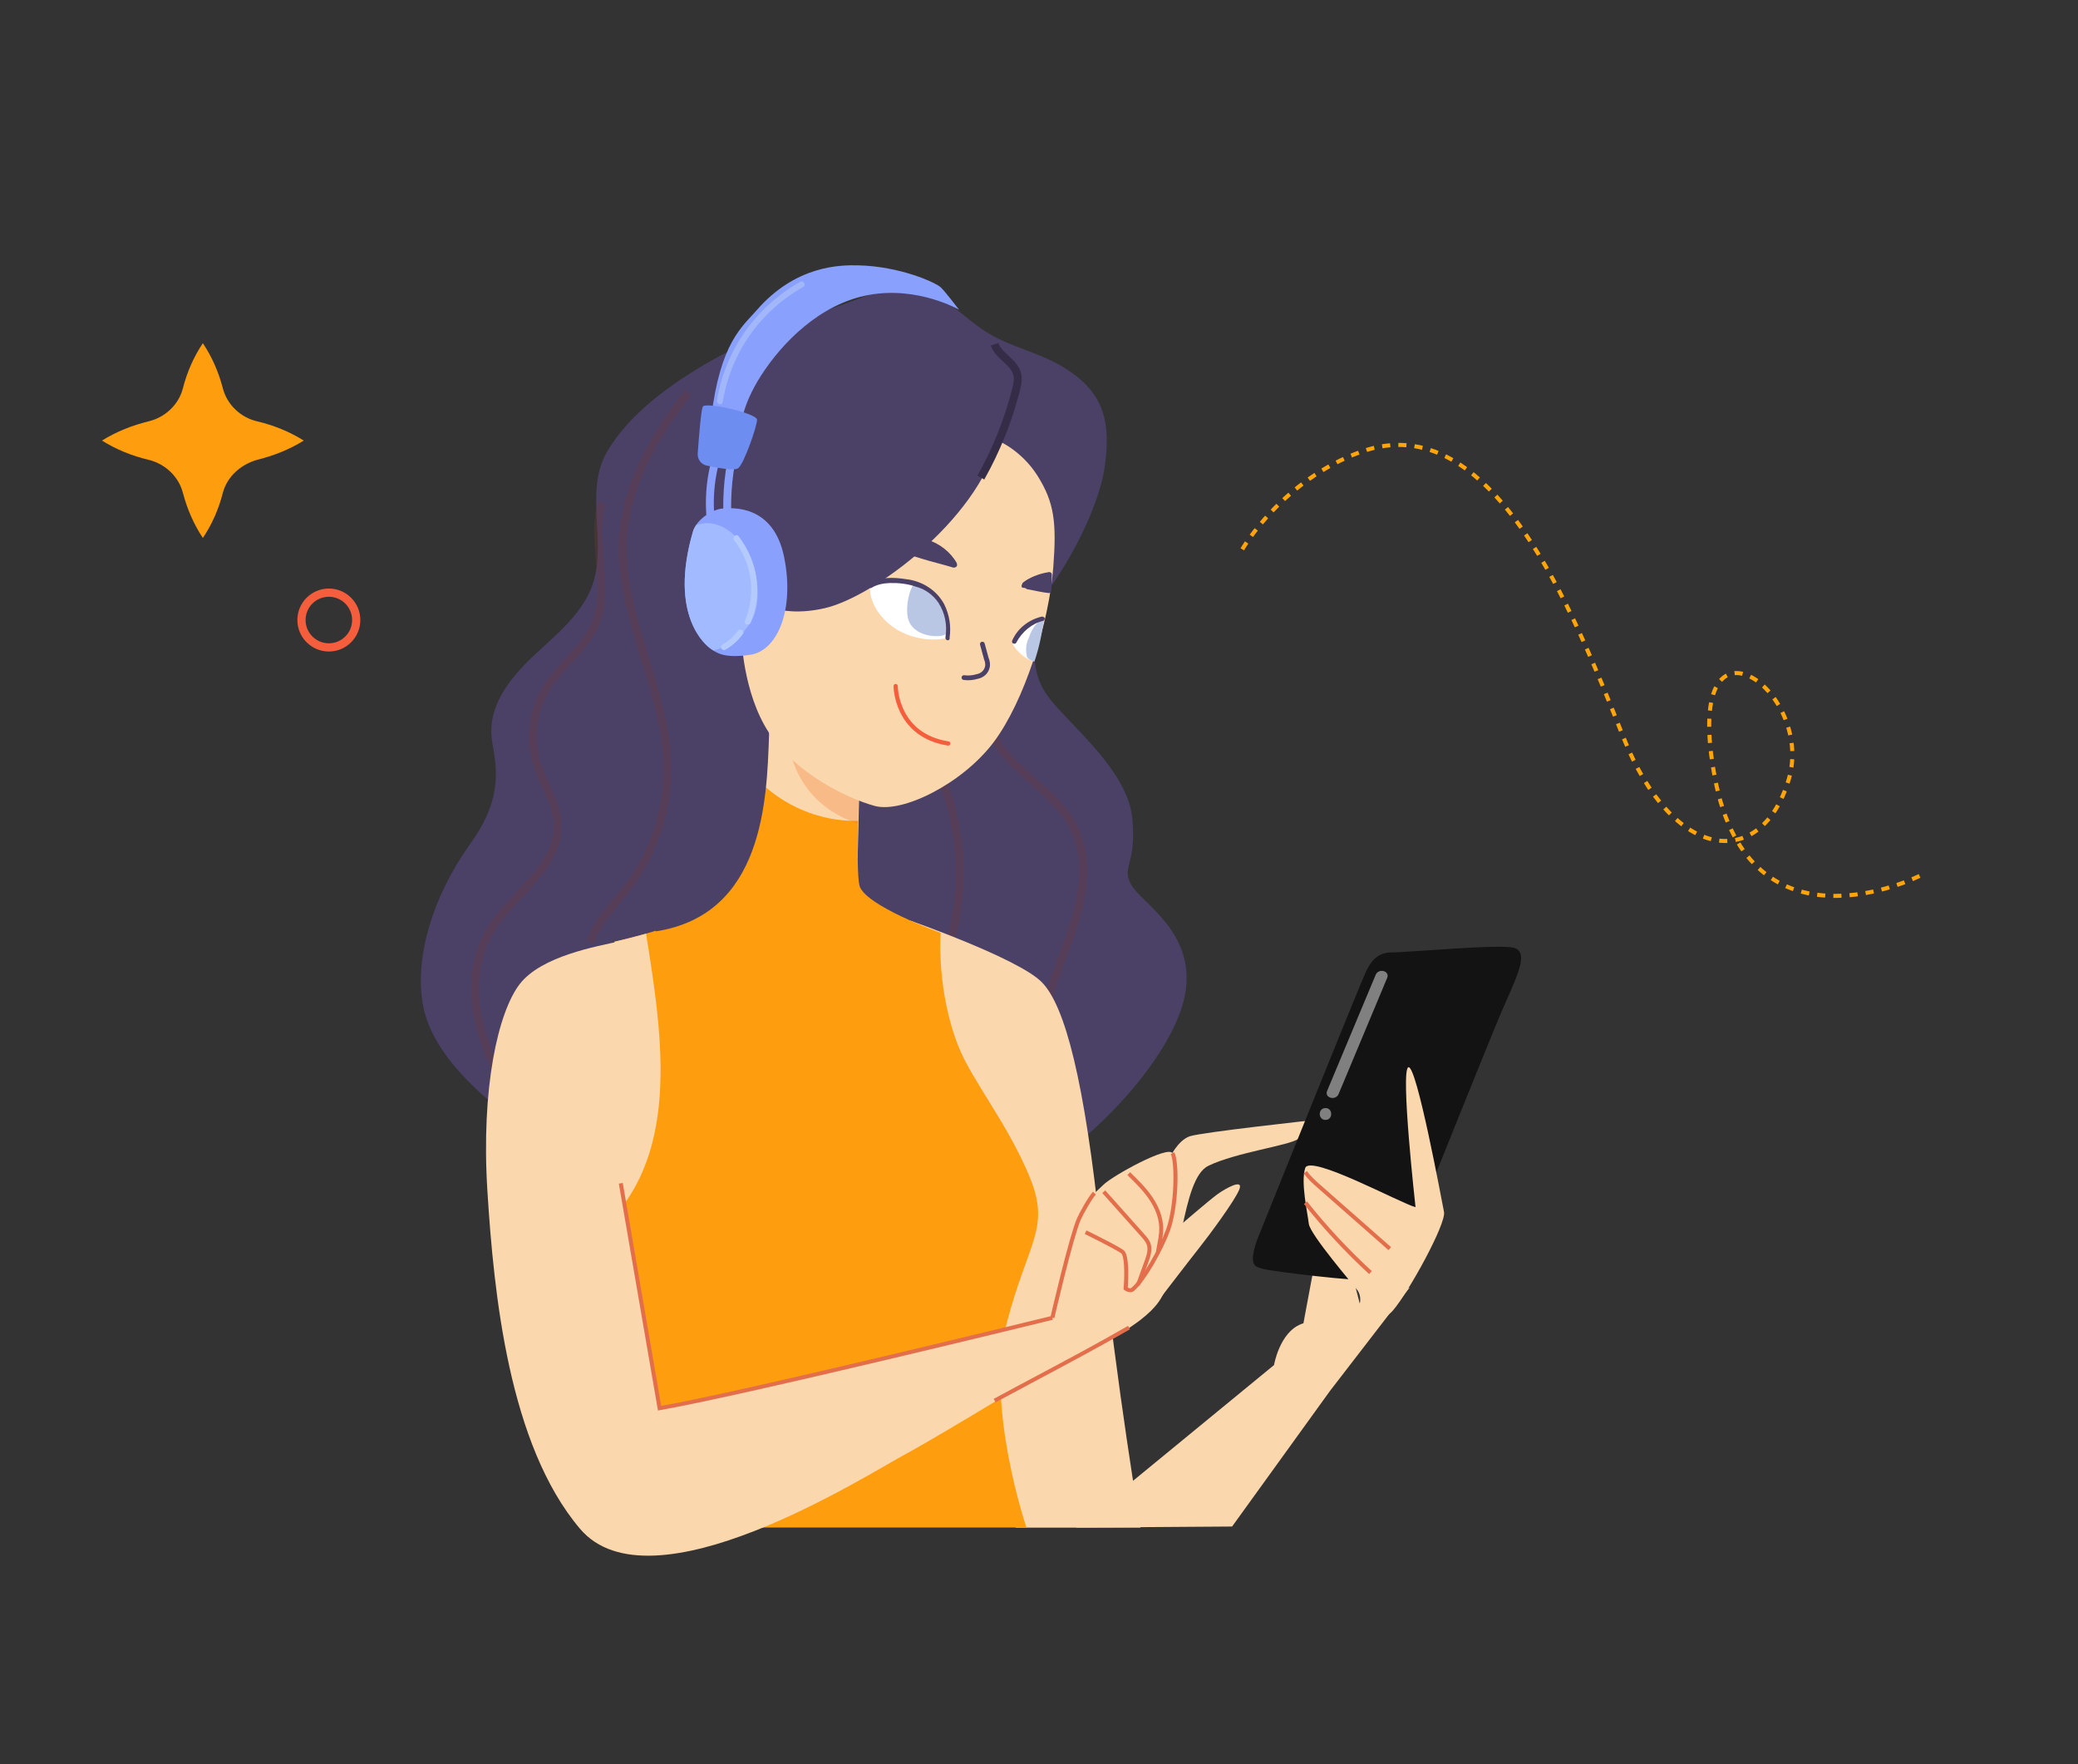
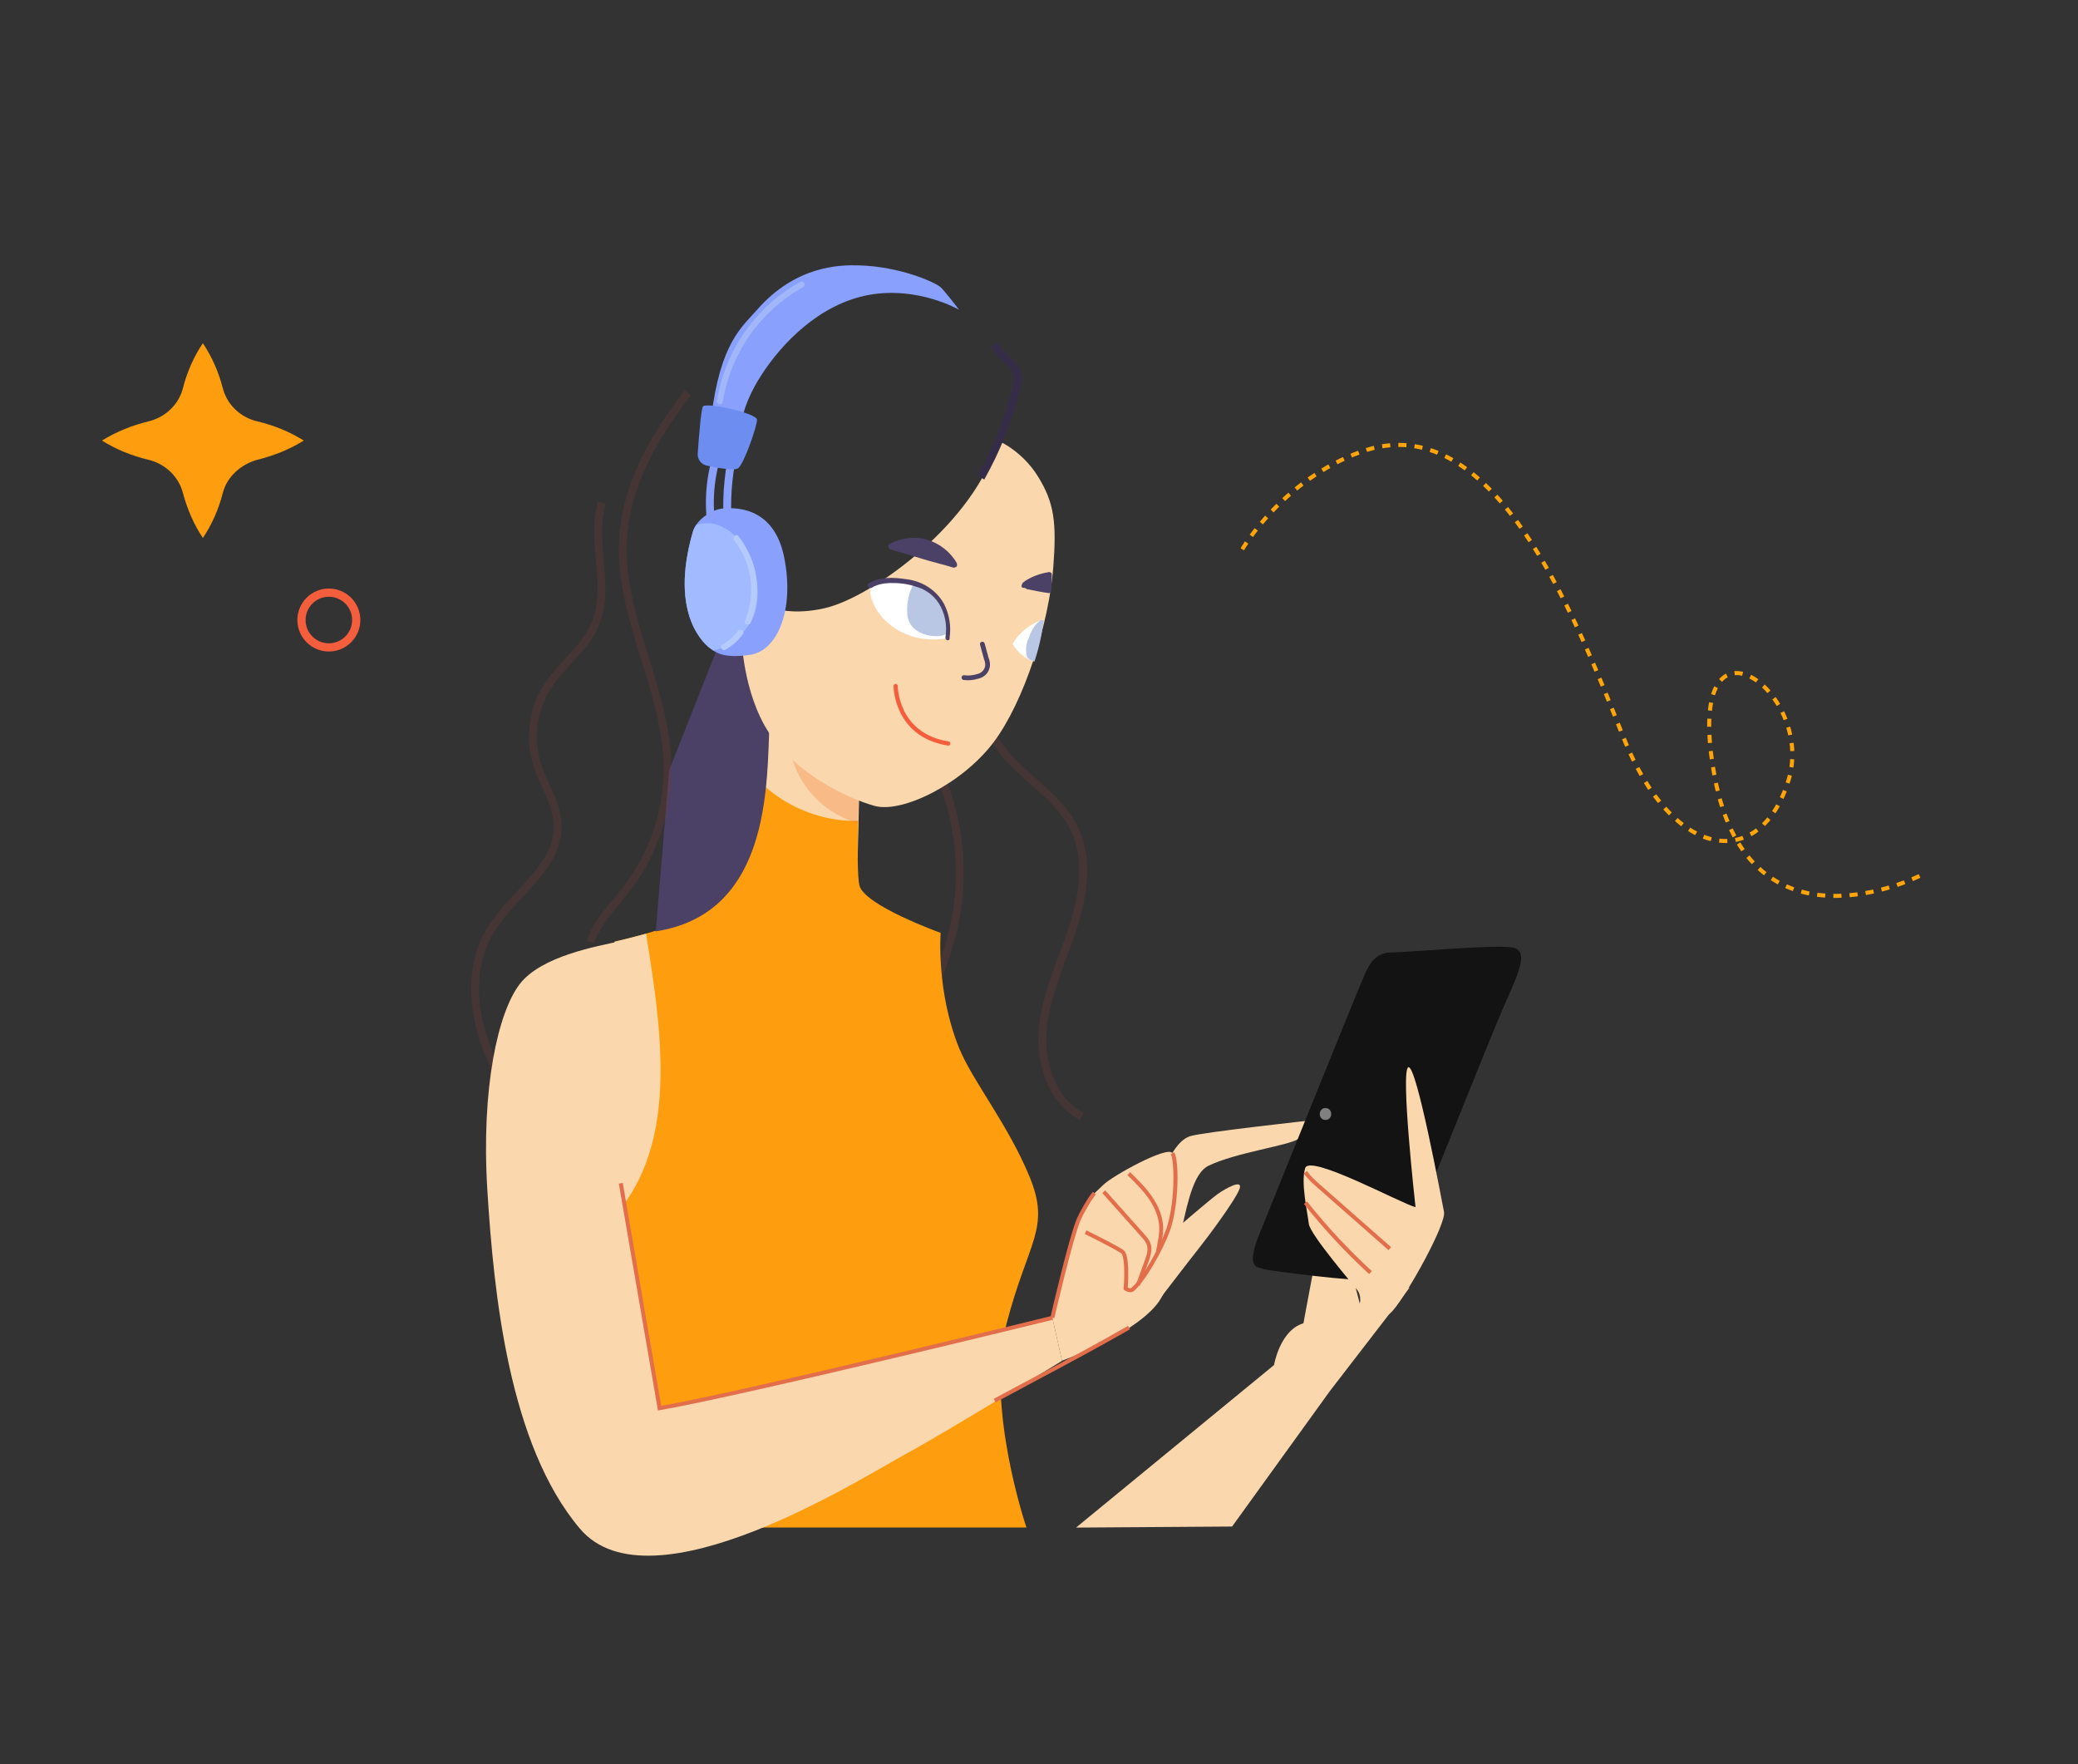
<svg xmlns="http://www.w3.org/2000/svg" width="568.54" height="482.69" data-name="Layer 2" version="1.1" viewBox="0 0 568.54 482.69">
  <rect x="0" y="0" width="568.54" height="482.69" fill="#333333" stroke="none" />
  <defs>
    <style>.cls-1 {
        stroke-width: 1.4px;
      }

      .cls-1, .cls-2, .cls-3, .cls-4, .cls-5, .cls-6 {
        fill: none;
      }

      .cls-1, .cls-2, .cls-3, .cls-6 {
        stroke-miterlimit: 10;
      }

      .cls-1, .cls-4 {
        stroke: #4b4065;
      }

      .cls-7 {
        fill: #f27932;
        isolation: isolate;
        opacity: .3;
      }

      .cls-7, .cls-8, .cls-9, .cls-10, .cls-11, .cls-12, .cls-13, .cls-14 {
        stroke-width: 0px;
      }

      .cls-2, .cls-6 {
        stroke: #fff;
      }

      .cls-3 {
        stroke: #ffa409;
        stroke-dasharray: 0 0 1.38 1.38;
        stroke-width: .69px;
      }

      .cls-4 {
        stroke-width: .97px;
      }

      .cls-4, .cls-5 {
        stroke-linecap: round;
        stroke-linejoin: round;
      }

      .cls-5 {
        stroke: #f55e3d;
        stroke-width: .88px;
      }

      .cls-8 {
        fill: #f45e3d;
      }

      .cls-9 {
        fill: #4b4065;
      }

      .cls-10 {
        fill: #352d47;
      }

      .cls-11 {
        fill: #b9c6e4;
      }

      .cls-12 {
        fill: #fbd7ad;
      }

      .cls-13 {
        fill: #fe9d0e;
      }

      .cls-14 {
        fill: #fff;
      }

      .cls-6 {
        stroke-width: .95px;
      }</style>
  </defs>
  <g transform="matrix(1.607 0 0 1.607 27.897 72.59)" data-name="Layer 1">
    <path class="cls-19" d="m26.4 33.11c2.83-.69 5.53-1.77 7.96-3.28-2.41-1.51-5.11-2.61-7.96-3.28s-5.11-2.87-5.82-5.62-1.84-5.34-3.4-7.68c-1.56 2.32-2.7 4.93-3.4 7.68s-2.98 4.93-5.82 5.62c-2.83.69-5.53 1.77-7.96 3.28 2.41 1.51 5.11 2.61 7.96 3.28 2.83.69 5.11 2.87 5.82 5.62.72 2.73 1.84 5.34 3.4 7.68 1.56-2.32 2.7-4.93 3.4-7.68.72-2.73 2.98-4.79 5.82-5.62z" style="fill:#fe9d0e;stroke-width:0px" />
    <path class="cls-2" d="m38.63 65.04c2.57 0 4.66-2.08 4.66-4.66s-2.09-4.66-4.66-4.66-4.66 2.08-4.66 4.66 2.09 4.66 4.66 4.66z" style="fill:none;stroke-miterlimit:10;stroke-width:1.4px;stroke:#f45e3d" />
-     <path class="cls-6" d="m158.45 58.59c.52 7.31-.52 10.7 2.87 15.13 3.39 4.44 13.31 12.26 14.09 20.35s-1.83 8.09-.26 11.22 10.7 7.83 9.39 18c-1.3 10.18-14.87 25.31-26.61 31.83s-82.45-5.22-88.72-10.18c-6.26-4.96-13.31-11.48-14.61-19.31s1.57-18 8.09-27.14c3.31-4.64 4.93-8.88 4.2-14.54-.19-1.45-.55-2.89-.6-4.35-.18-5.23 3.54-9.73 7.37-13.3s8.16-7.04 9.88-11.98c2.48-7.18-1.45-15.81 2.41-22.51 3.84-6.66 11.23-11.87 17.77-15.57 7.58-4.29 15.83-7.23 24.03-10.16 3.02-1.08 5.76-2.51 8.97-2.56 5.41-.1 9.27 4.95 13.85 7.83 3.91 2.46 8.62 3.39 12.62 5.7 7.15 4.12 8.7 9.09 7.53 17.25-1.18 8.16-7.83 19.57-12.26 24.27z" style="fill:#4b4065;stroke-width:0px" />
    <path class="cls-7" d="m166.49 145.47c-5.67-2.94-7.57-10.11-6.95-15.92.45-4.23 1.95-8.27 3.4-12.17.59-1.58 1.19-3.22 1.72-4.83 2.26-6.96 2.3-12.41.12-16.68-1.51-2.97-4-5.17-6.64-7.5-1.79-1.58-3.64-3.22-5.16-5.12-5.08-6.36-5.93-15.81-2.06-22.98l1.19.64c-3.62 6.71-2.82 15.55 1.93 21.5 1.44 1.81 3.25 3.4 5 4.95 2.61 2.31 5.32 4.7 6.95 7.9 2.35 4.6 2.33 10.39-.04 17.71-.53 1.64-1.14 3.29-1.74 4.89-1.42 3.82-2.89 7.78-3.32 11.84-.57 5.35 1.13 11.93 6.23 14.57l-.62 1.2z" style="fill:#733939;stroke-width:0px" />
    <path class="cls-7" d="m144.56 153.5c-6.7-4.36-7.72-13.51-6.55-20.03.7-3.92 2.06-7.71 3.37-11.38 1.08-3.01 2.19-6.12 2.92-9.25 1.86-7.98 1.29-16.58-1.61-24.22-.49-1.28-1.05-2.58-1.6-3.83-1.26-2.89-2.57-5.88-3.07-9.08-.81-5.11.59-10.61 3.74-14.71l1.07.82c-2.93 3.82-4.23 8.93-3.48 13.68.48 3.03 1.75 5.93 2.98 8.75.55 1.27 1.12 2.57 1.62 3.89 2.99 7.88 3.58 16.76 1.66 25-.75 3.21-1.88 6.36-2.97 9.4-1.29 3.61-2.63 7.35-3.31 11.16-1.09 6.11-.19 14.66 5.96 18.66l-.74 1.13z" style="fill:#733939;stroke-width:0px" />
    <path class="cls-7" d="m67.06 138.17c-3.91-6.97-6.36-17.26-1.53-25.27 1.36-2.24 3.23-4.27 5.05-6.22 3.35-3.61 6.52-7.02 6.34-11.49-.09-2.17-1-4.17-1.96-6.28-.55-1.21-1.12-2.46-1.52-3.75-1.45-4.61-.76-9.79 1.86-13.85 1.03-1.61 2.35-3.03 3.61-4.4 1.76-1.9 3.42-3.7 4.39-5.95 1.42-3.29 1.11-6.89.79-10.71-.28-3.33-.57-6.78.37-10.04l1.29.38c-.88 3.02-.6 6.34-.32 9.55.32 3.82.66 7.76-.9 11.36-1.06 2.46-2.88 4.43-4.64 6.33-1.23 1.33-2.5 2.71-3.47 4.21-2.4 3.73-3.04 8.48-1.7 12.71.38 1.21.93 2.42 1.46 3.59.97 2.14 1.98 4.35 2.08 6.79.21 5.04-3.3 8.82-6.69 12.47-1.77 1.91-3.6 3.88-4.88 6-4.54 7.51-2.18 17.27 1.55 23.91z" style="fill:#733939;stroke-width:0px" />
    <polygon class="cls-18" points="128.66 100.89 129 86.83 113.22 69.16 107.22 85.63 110.82 103.81" style="fill:#fbd7ad;stroke-width:0px" />
-     <path class="cls-18" d="m137.62 111.55s18.32 6.41 22.35 10.44 7.33 16.86 10.08 43.06 6.78 49.84 6.78 49.84h-21.25l-7.7-27.12 2.56-34.99-12.83-41.22z" style="fill:#fbd7ad;stroke-width:0px" />
    <path class="cls-19" d="m154.01 180.18c3.65-14.09 7.57-16.18 3.91-25.05-3.65-8.87-9.74-16.34-12-21.92-3.91-9.65-3.13-19.57-3.13-19.57s-13.05-4.7-13.83-8.09c-.34-1.49-.34-6.17-.22-10.98-8.25.18-16.45-4.27-20.63-11.68-1.12 10.72-2.6 22.44-3.94 25.26-1.48 3.11-12.12 5.89-16.88 6.98-5.99 21.65-2.53 45.83-3.21 54.25v45.49h73.32s-7.04-20.61-3.39-34.7z" style="fill:#fe9d0e;stroke-width:0px" />
    <path class="cls-18" d="m88.34 115.03c-4.21.92-13.56 2.57-17.22 7.33s-6.6 17.59-5.5 35.18 3.66 43.24 15.76 57.53c12.09 14.29 48.55-8.98 55.33-12.64s26.75-15.94 26.75-15.94l-1.65-7.33s-52.22 12.83-66.88 15.39l-6.6-38.29v-41.22z" style="fill:#fbd7ad;stroke-width:0px" />
    <path class="cls-18" d="m161.81 179.16s3.13-13.57 4.49-16.76c1.37-3.19 5.47-5.93 9.57-7.75s5.93-2.74 5.93-2.74 1.37-2.96 3.42-3.65c2.05-.68 20.97-2.74 20.97-2.74s-.91 2.05-2.51 3.19-10.48 2.28-15.27 4.56-4.33 18.23-8.89 23.7-16.07 9.5-16.07 9.5l-1.65-7.33z" style="fill:#fbd7ad;stroke-width:0px" />
    <path class="cls-18" d="m178.4 178.16s6.95-9.07 8.49-11 5.98-7.91 6.75-9.84-2.32-.19-3.67.77-6.95 5.79-6.95 5.79l-4.63 14.28z" style="fill:#fbd7ad;stroke-width:0px" />
    <path class="cls-18" d="m166.04 163.88s6.75 3.28 7.72 4.05.53 6.25.53 6.25.69.56 1.21.12c1.85-1.58 4.81-6.84 5.98-10.04 1.54-4.25 1.54-11.77.77-13.12s-10.23 3.86-11.77 5.4-3.86 3.09-4.44 7.33z" style="fill:#fbd7ad;stroke-width:0px" />
    <path class="cls-6" d="m107.9 57.24s6.05 11.91 5.67 22.87-.95 30.43-19.28 33.27l2.27-27.41z" style="fill:#4b4065;stroke-width:0px" />
    <path class="cls-5" d="m128.73 95.07c.14-6.31.49-13 .49-13l-11.6-12.7c-3.11 12.31.56 22.13 11.11 25.7z" style="fill:#f27932;isolation:isolate;opacity:.3;stroke-width:0px" />
    <path class="cls-18" d="m113.58 79.62c4.53 6.86 13.22 11.08 17.95 12.4s14.93-3.78 20.23-10.77c5.29-6.99 9.5-20.44 10.21-29.87.57-7.56.19-10.96-2.65-15.5-2.77-4.43-6.8-6.05-6.8-6.05-3.59 13.61-21.17 26.65-29.49 28.54s-12.48-1.7-12.48-1.7l-1.68 6.44s.19 9.64 4.72 16.5z" style="fill:#fbd7ad;stroke-width:0px" />
    <path class="cls-10" d="m100.62 45.31c.61-2.1 3.36-3.78 5.03-3.91s8.67-.7 10.49 8.25-1.12 15.94-5.73 16.64-5.87-.42-6.71-.98-7.27-5.59-3.08-19.99z" style="fill:#89a0fd;stroke-width:0px" />
    <path class="cls-11" d="m110.83 59.99c1.4-2.8 1.26-9.37-2.52-13.42-2.72-2.92-5.44-3.03-7.16-2.32-.23.34-.42.69-.53 1.06-4.19 14.4 2.24 19.43 3.08 19.99.12.08.25.17.4.27 3.32-.82 5.54-3.19 6.73-5.58z" style="fill:#a2baff;stroke-width:0px" />
    <path class="cls-10" d="m105.83 43.11c-.22-4.31.22-8.61 1.32-12.78l1.3.34c-1.06 4.04-1.49 8.2-1.28 12.37l-1.35.07z" style="fill:#89a0fd;stroke-width:0px" />
    <path class="cls-10" d="m102.97 43.29c-.49-4.74.25-9.56 2.13-13.94l1.24.53c-1.79 4.17-2.49 8.75-2.03 13.27z" style="fill:#89a0fd;stroke-width:0px" />
    <path class="cls-10" d="m103.7 26.15s4.47 1.12 4.89 1.12.14-3.08 3.64-8.53 9.93-12.16 18.32-13.7 15.38 2.52 15.38 2.52-2.24-2.94-3.08-3.78-7-3.63-14.13-3.78c-2.94-.06-10.58-.06-17.27 7.66-2.42 2.79-6.22 5.48-7.75 18.48z" style="fill:#89a0fd;stroke-width:0px" />
    <path class="cls-13" d="m102.96 34.09c-.95-.21-1.6-1.07-1.53-2.05.18-2.6.56-7.38.87-7.99.42-.84 9.23 1.12 9.23 2.24s-2.24 7.55-3.22 8.25c-.65.46-3.49-.05-5.34-.45z" style="fill:#6d8df0;stroke-width:0px" />
    <path class="cls-15" d="m176.7 173.7-.63-.23 1.46-4.02c.36-.99.63-1.87.37-2.68-.17-.54-.6-1.01-.97-1.43l-6.62-7.42.5-.45 6.62 7.42c.42.47.89.99 1.11 1.67.35 1.09-.07 2.26-.38 3.11l-1.46 4.02z" style="fill:#e26e4c;stroke-width:0px" />
    <path class="cls-15" d="m180.12 168.03-.67-.11c.06-.38.14-.77.21-1.16.18-.95.37-1.94.35-2.91-.03-1.59-.65-3.3-1.78-4.94-1.03-1.49-2.36-2.79-3.65-4.05l.47-.48c1.31 1.28 2.67 2.61 3.73 4.15 1.21 1.75 1.86 3.59 1.9 5.31.02 1.04-.18 2.06-.37 3.05-.07.38-.15.76-.21 1.14z" style="fill:#e26e4c;stroke-width:0px" />
    <path class="cls-18" d="m92.64 113.77c-2.04.58-3.95 1.05-5.35 1.37-5.14 18.57-3.33 38.99-3.14 49.74 14.67-12.28 11.32-33.35 8.49-51.11z" style="fill:#fbd7ad;stroke-width:0px" />
    <path class="cls-15" d="m175.05 174.81c-.39 0-.77-.2-.97-.36l-.14-.11v-.18c.22-2.61.12-5.55-.4-5.96-.48-.38-2.75-1.59-6.22-3.31l.3-.6c2.52 1.25 5.68 2.85 6.35 3.39.99.79.77 5.07.68 6.34.16.09.44.2.64.03 1.78-1.52 4.72-6.71 5.88-9.9 1.51-4.15 1.5-11.61.8-12.84l.59-.33c.88 1.53.79 9.18-.75 13.41-1.19 3.28-4.17 8.55-6.08 10.18-.21.18-.45.25-.67.25z" style="fill:#e26e4c;stroke-width:0px" />
    <path class="cls-15" d="m94.66 194.94-.06-.33-6.6-38.29.67-.11 6.54 37.96c14.92-2.66 66-15.2 66.52-15.33l.16.66c-.52.13-52.4 12.86-66.9 15.39l-.33.06z" style="fill:#e26e4c;stroke-width:0px" />
    <path class="cls-15" d="m162.14 179.23-.66-.15c.13-.56 3.15-13.64 4.51-16.82.37-.87 1.91-3.67 2.73-4.55l.5.46c-.71.76-2.22 3.46-2.6 4.36-1.34 3.13-4.45 16.57-4.48 16.71z" style="fill:#e26e4c;stroke-width:0px" />
    <path class="cls-15" d="m152.14 193.56-.32-.59c2.55-1.39 5.06-2.72 7.57-4.06 4.91-2.61 9.98-5.31 15.3-8.37l.34.58c-5.33 3.06-10.4 5.76-15.31 8.38-2.51 1.33-5.01 2.67-7.56 4.05z" style="fill:#e26e4c;stroke-width:0px" />
    <path class="cls-18" d="m204.22 182s3.25-18.43 4.34-20.96 5.96 17.17 5.96 17.17z" style="fill:#fbd7ad;stroke-width:0px" />
    <path class="cls-18" d="m165.84 214.88 33.71-27.67s.92-5.5 4.58-6.96c3.66-1.47 18.51-6.23 18.51-6.23l-13.56 17.59-16.67 23.09z" style="fill:#fbd7ad;stroke-width:0px" />
    <path class="cls-14" d="m196.57 166.14s17.83-44.3 18.58-45.8 1.69-3.38 4.51-3.38 18.77-1.5 20.84-.75c2.06.75 1.13 3.38-1.5 9.2s-16.71 41.49-17.83 43.74c-1.13 2.25-2.82 3.19-4.88 3.57s-17.46-1.5-18.58-1.88c-1.13-.38-2.63-.19-1.13-4.69z" style="fill:#131313;stroke-width:0px" />
    <path class="cls-18" d="m213.35 177.7c1.21-.61 1.01-2.42.4-3.23s-8.08-9.49-8.28-11.31-1.41-7.07-.61-9.49 16.35 6.06 18.78 6.66c0 0-2.62-23.42-1.21-23.82s5.65 22.61 6.06 24.63c.4 2.02-6.06 13.73-8.68 16.76s-6.46-.2-6.46-.2z" style="fill:#fbd7ad;stroke-width:0px" />
    <path class="cls-15" d="m219.03 167.64-12.07-10.62c-.84-.74-1.71-1.5-2.36-2.46l.56-.38c.61.89 1.45 1.63 2.25 2.34l12.07 10.62-.45.51z" style="fill:#e26e4c;stroke-width:0px" />
    <path class="cls-15" d="m215.74 171.72c-3.99-3.67-7.73-7.69-11.1-11.94l.53-.42c3.35 4.22 7.06 8.21 11.03 11.86z" style="fill:#e26e4c;stroke-width:0px" />
-     <path class="cls-9" d="m210.54 141.08c2.76-6.59 5.51-13.18 8.27-19.77.5-1.2-1.45-1.72-1.95-.54-2.76 6.59-5.51 13.18-8.27 19.77-.5 1.2 1.45 1.72 1.95.54z" style="fill:#808080;stroke-width:0px" />
    <path class="cls-9" d="m208.31 145.48c1.3 0 1.3-2.02 0-2.02s-1.3 2.02 0 2.02z" style="fill:#808080;stroke-width:0px" />
    <path class="cls-12" d="m105.68 23.28c1.4-8.37 6.31-15.41 13.71-19.6.57-.32.06-1.19-.51-.87-7.61 4.3-12.73 11.58-14.18 20.2-.11.64.87.91.98.27z" style="fill:#a1b7fa;stroke-width:0px" />
    <path class="cls-16" d="m107.65 46.82c3.09 4 3.71 9.09 1.82 13.74-.25.6.73.86.98.27 2.04-5.01 1.22-10.47-2.08-14.73-.4-.51-1.11.21-.72.72z" style="fill:#b5cbfd;stroke-width:0px" />
    <path class="cls-16" d="m106.14 65.43c1.2-.66 2.2-1.57 2.99-2.68.38-.53-.5-1.04-.87-.51-.7.97-1.58 1.74-2.63 2.32-.57.31-.06 1.19.51.87z" style="fill:#b5cbfd;stroke-width:0px" />
    <path class="cls-8" d="m150.22 36.46-1.17-.66c2.6-4.62 4.59-9.57 5.9-14.71.22-.87.41-1.71.2-2.46-.23-.87-.97-1.55-1.74-2.27-.83-.77-1.69-1.57-2.08-2.71l1.28-.43c.28.82.98 1.47 1.72 2.15.88.82 1.79 1.66 2.13 2.91.29 1.06.06 2.14-.2 3.14-1.35 5.25-3.38 10.31-6.04 15.03z" style="fill:#352d47;stroke-width:0px" />
    <path class="cls-7" d="m83.81 115.44-1.28-.42c.9-2.79 2.79-5.05 4.61-7.23.58-.7 1.16-1.39 1.7-2.1 4.58-5.96 6.98-13.38 6.76-20.89-.17-5.99-2.01-11.92-3.78-17.65-2.05-6.62-4.17-13.47-3.78-20.51.44-8.01 4.1-16.3 11.2-25.36l1.06.83c-6.92 8.83-10.49 16.88-10.92 24.6-.37 6.8 1.71 13.53 3.72 20.03 1.8 5.82 3.66 11.84 3.84 18.01.23 7.82-2.28 15.54-7.04 21.75-.56.72-1.15 1.43-1.74 2.14-1.82 2.19-3.54 4.25-4.36 6.79z" style="fill:#733939;stroke-width:0px" />
    <path class="cls-20" d="m135.31 61.98c-2.56-1.58-4.72-4.4-4.54-7.36 3.12-1.52 6.77-1.24 9.61.74 2.69 1.97 4.2 4.76 3.6 8.08-2.99.62-6.01.09-8.68-1.45z" style="fill:#ffffff;stroke-width:0px" />
    <path class="cls-17" d="m142.76 57.88c-1.02-1.58-2.5-3.4-4.41-3.74-.97.94-1.77 4.79-.88 6.63 1.3 2.62 5.33 2.62 6.11 2.06.03-.06.15 0 .22-.13.94-.88-.6-4.1-1.04-4.81z" style="fill:#b9c6e4;stroke-width:0px" />
    <path class="cls-6" d="m144.31 63.43c.28-1.95 0-3.87-.9-5.71-1.29-2.44-3.8-4-6.54-4.3-2.01-.32-4.54-.42-6.34.73-.39.27.11 1.03.51.74.84-.53 1.93-.77 3.09-.81 1.47-.04 3.01.12 4.44.62 1.49.38 2.91 1.36 3.83 2.72 1.16 1.8 1.53 3.86 1.21 5.87-.08.61.72.78.73.13h-.01z" style="fill:#4b4065;stroke-width:0px" />
    <path class="cls-6" d="m139.58 49.94c1.58.5 3.54.95 5.42 1.53.26-.03.53-.12.57-.35.06-.12-.03-.26-.02-.41-1.09-1.94-2.99-3.4-5.09-4.02-2.1-.6-4.34-.32-6.34.73-.23.13-.32.31-.18.63.06.18.13.22.25.29 1.87.57 3.72 1.06 5.38 1.6z" style="fill:#4b4065;stroke-width:0px" />
    <path class="cls-4" d="m146.76 70.18c.67.1 1.49.05 2.27-.19.8-.15 1.51-.74 1.69-1.54.14-.41.06-1.02-.16-1.53l-.67-2.44" style="fill:none;stroke-linecap:round;stroke-linejoin:round;stroke-width:.81px;stroke:#4b4065" />
    <path class="cls-6" d="m156.77 54.05-.16.32c-.1.19-.04.55.21.51l3.3.59c.09-.92.09-1.89.08-2.78-1.33.2-2.5.64-3.45 1.35h.02z" style="fill:#4b4065;stroke-width:0px" />
    <path class="cls-6" d="m157.16 54.78c.15.31.34.4.6.39 1.25.25 2.32.49 3.31.6.12.06.26-.03.41-.03l.16-.32c.05-.85.06-1.82.08-2.78-.05-.2-.02-.26-.22-.36-.12-.06-.19-.1-.38-.04-1.32.21-2.7.69-3.79 1.41-.4.28-.53.69-.19 1.12h.02z" style="fill:#4b4065;stroke-width:0px" />
    <path class="cls-20" d="m155.05 64.49c.77 1.29 2.04 2.43 3.46 2.93l.1-.19c.71-2.29 1.2-4.61 1.67-6.94-2.21.7-4.1 2.13-5.25 4.2z" style="fill:#ffffff;stroke-width:0px" />
    <path class="cls-17" d="m158.75 67.46c.77-2.26 1.29-4.64 1.59-7.08-.06-.03-.36.06-.48 0-1.01.69-1.66 1.8-2.03 2.98-.56 1.08-.61 2.26-.31 3.38.31.32.66.59 1.24.72z" style="fill:#b9c6e4;stroke-width:0px" />
-     <path class="cls-6" d="m160.5 60.07c-.06-.18-.31-.32-.52-.27-2.21.54-4.09 1.98-5.01 4.08-.06.12-.04.38.15.48s.44.08.54-.12c.96-1.84 2.67-3.28 4.61-3.73.18-.06.32-.31.23-.45z" style="fill:#4b4065;stroke-width:0px" />
    <path class="cls-1" d="m135.13 71.62s0 8.36 8.95 9.78" style="fill:none;stroke-linecap:round;stroke-linejoin:round;stroke-width:.72px;stroke:#f55e3d" />
    <path class="cls-3" d="m309.45 103.94s-28.89 14.59-34.83-16.65 17.22-15.18 12.55.27-19.58 14.32-28.15-7.25c-8.58-21.57-22.38-56.47-44.54-48.61-13.62 4.83-20.38 16.72-20.38 16.72" style="fill:none;stroke-dasharray:0, 0, 1.38, 1.38;stroke-miterlimit:10;stroke-width:.69px;stroke:#ffa409" />
  </g>
</svg>